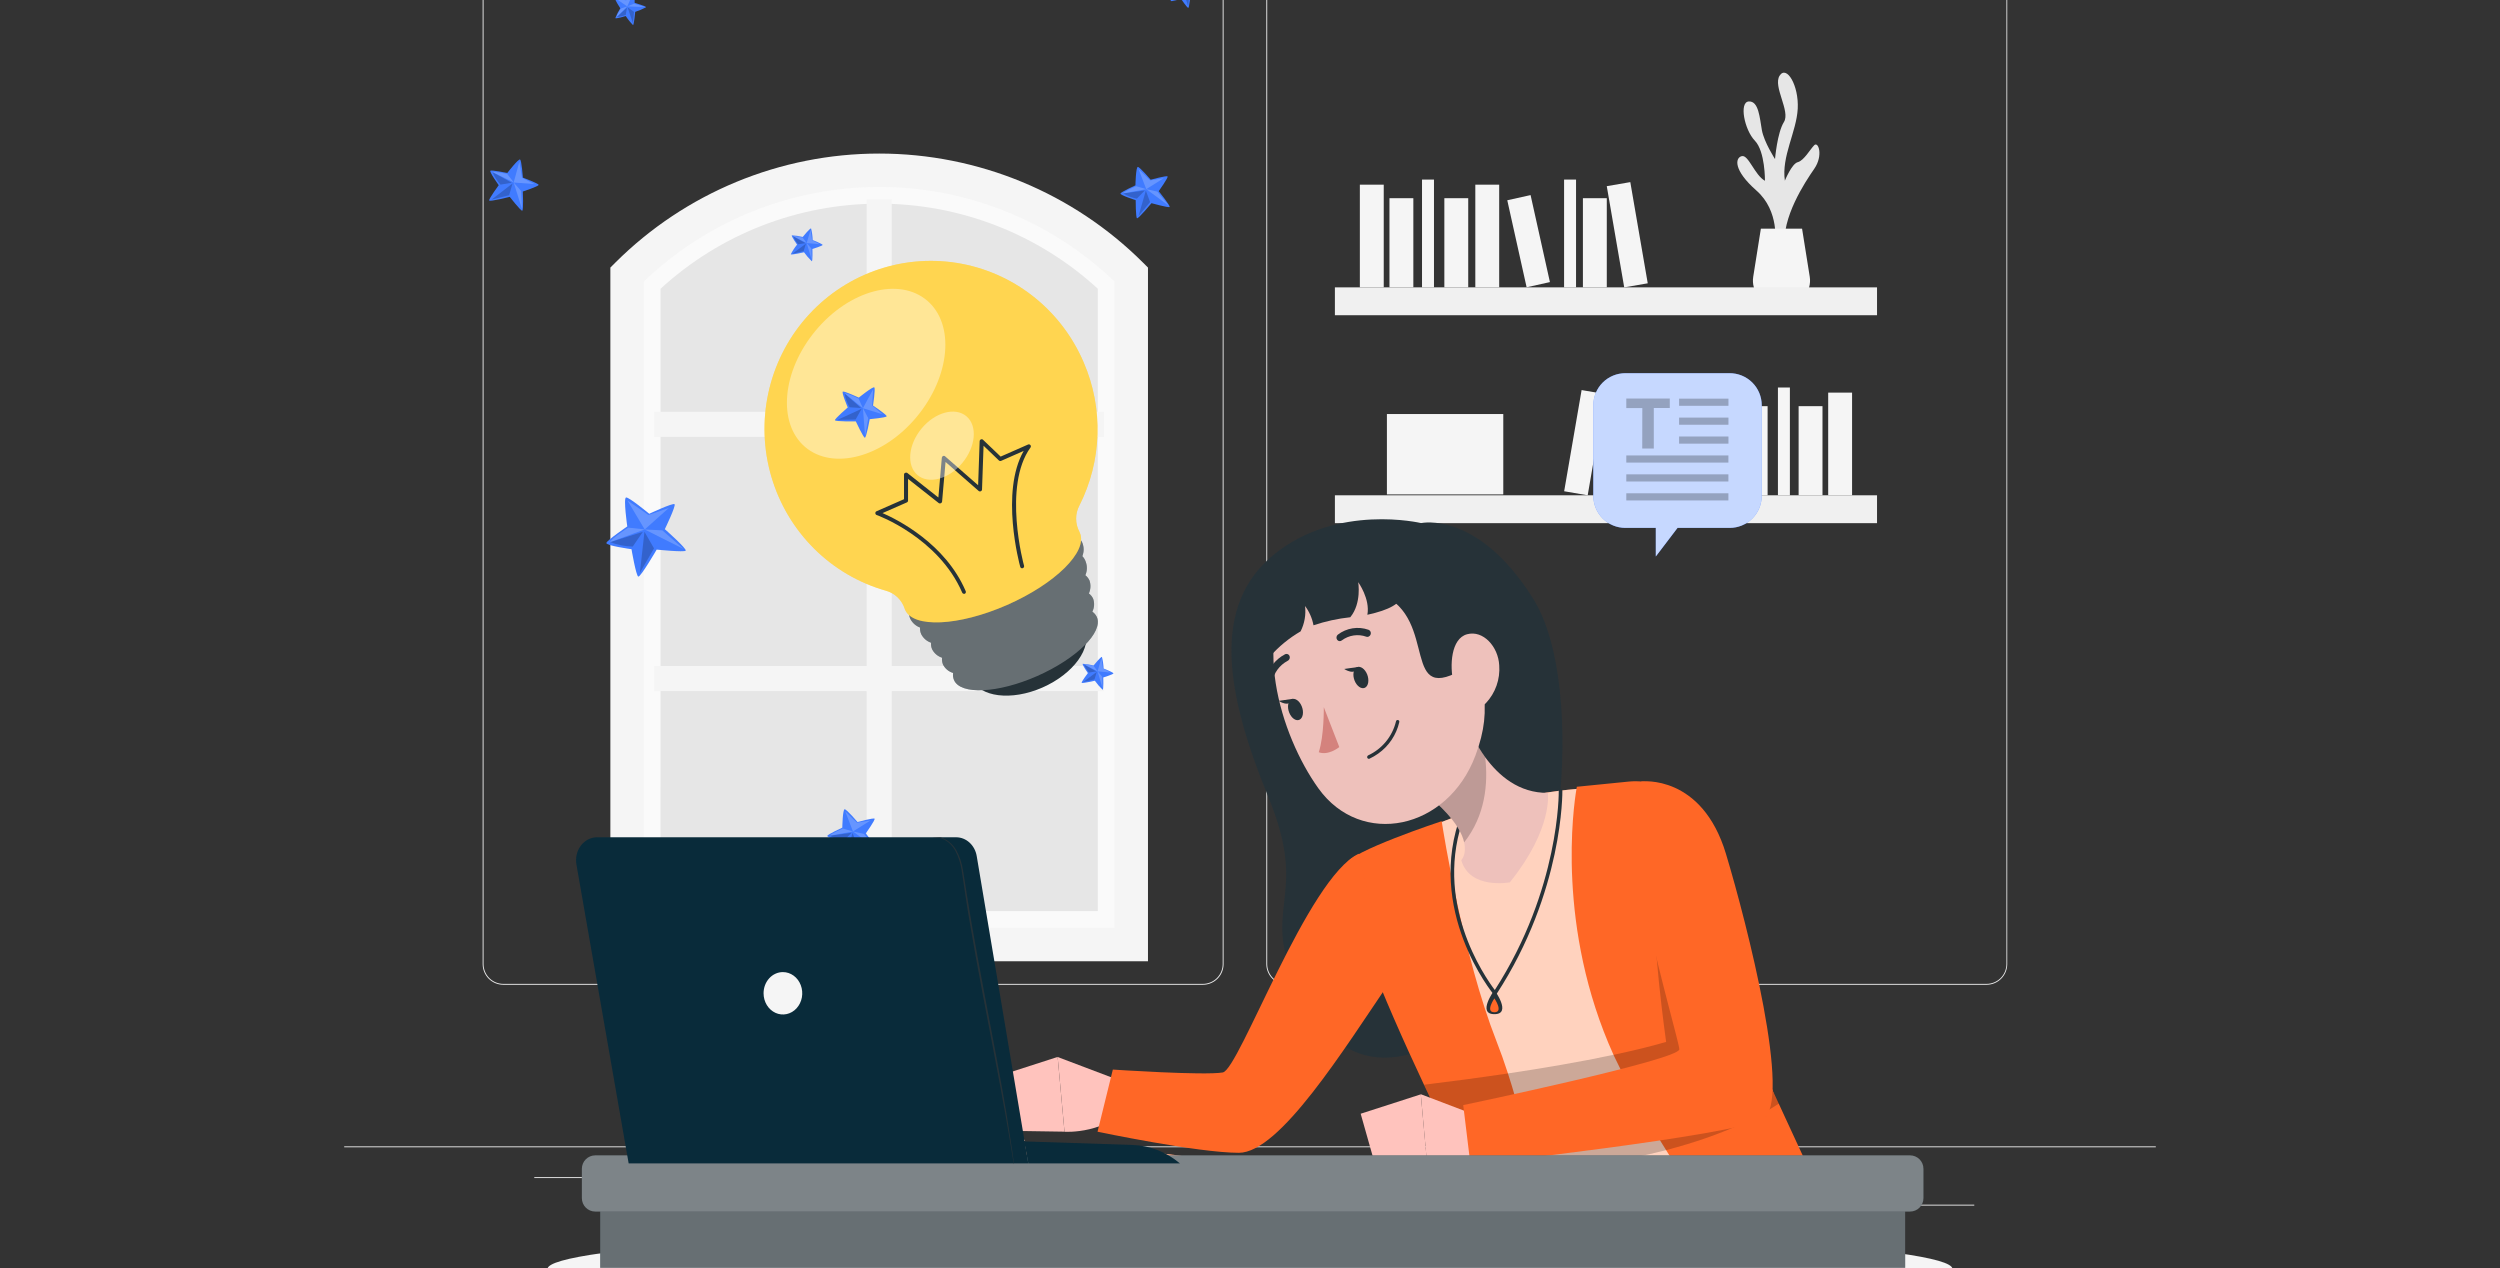
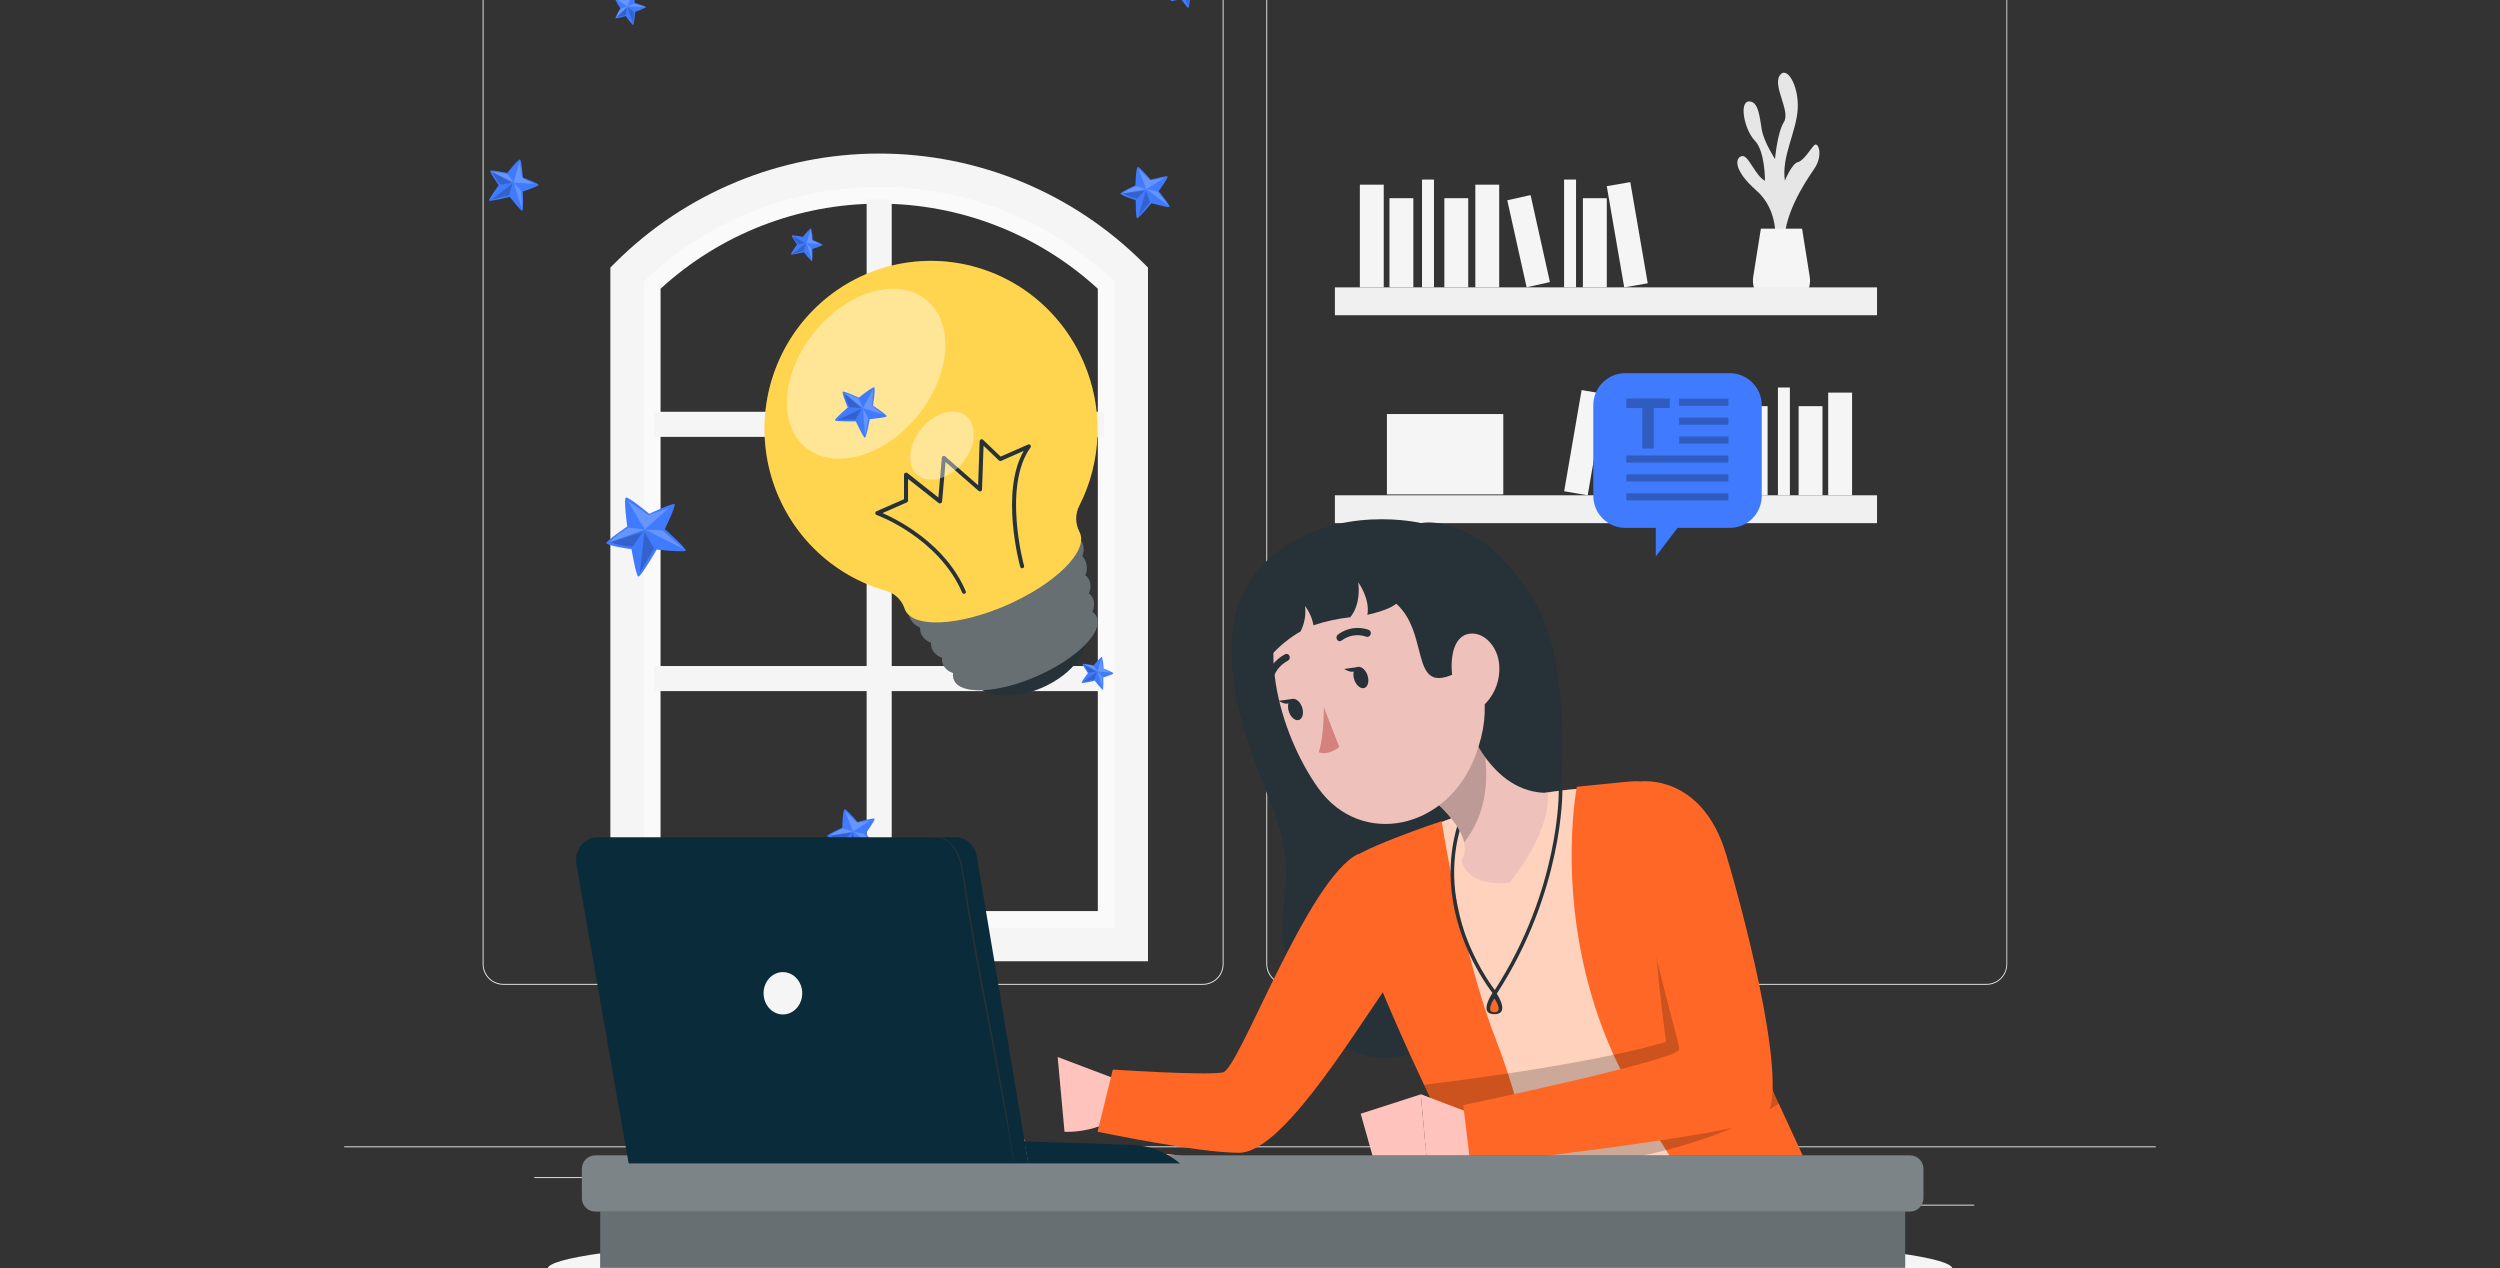
<svg xmlns="http://www.w3.org/2000/svg" width="690" height="350" viewBox="0 0 690 350" fill="none">
  <rect x="0" y="0" width="690" height="350" fill="#333333" stroke="none" />
  <g clip-path="url(#clip0_2430_5485)">
    <path d="M595 316.398H95V316.648H595V316.398Z" fill="#EBEBEB" />
    <path d="M544.901 332.492H511.781V332.742H544.901V332.492Z" fill="#EBEBEB" />
    <path d="M426.221 335.211H417.531V335.461H426.221V335.211Z" fill="#EBEBEB" />
    <path d="M510.784 323.211H491.594V323.461H510.784V323.211Z" fill="#EBEBEB" />
    <path d="M190.651 324.891H147.461V325.141H190.651V324.891Z" fill="#EBEBEB" />
    <path d="M205.893 324.891H199.562V325.141H205.893V324.891Z" fill="#EBEBEB" />
    <path d="M320.149 329.109H226.469V329.359H320.149V329.109Z" fill="#EBEBEB" />
    <path d="M332.001 271.8H138.911C137.398 271.797 135.948 271.195 134.88 270.124C133.811 269.053 133.211 267.603 133.211 266.09V-5.34C133.224 -6.844 133.83 -8.282 134.897 -9.342C135.965 -10.402 137.407 -10.997 138.911 -11H332.001C333.515 -11 334.968 -10.398 336.039 -9.328C337.109 -8.257 337.711 -6.804 337.711 -5.29V266.09C337.711 267.604 337.109 269.057 336.039 270.128C334.968 271.198 333.515 271.8 332.001 271.8ZM138.911 -10.8C137.465 -10.797 136.078 -10.221 135.057 -9.197C134.035 -8.174 133.461 -6.786 133.461 -5.34V266.09C133.461 267.536 134.035 268.924 135.057 269.947C136.078 270.971 137.465 271.547 138.911 271.55H332.001C333.448 271.547 334.835 270.971 335.859 269.948C336.882 268.924 337.458 267.537 337.461 266.09V-5.34C337.458 -6.787 336.882 -8.175 335.859 -9.198C334.835 -10.221 333.448 -10.797 332.001 -10.8H138.911Z" fill="#EBEBEB" />
    <path d="M548.31 271.8H355.21C353.696 271.797 352.246 271.195 351.175 270.125C350.105 269.054 349.503 267.604 349.5 266.09V-5.34C349.516 -6.845 350.124 -8.283 351.193 -9.342C352.262 -10.402 353.705 -10.998 355.21 -11H548.31C549.812 -10.995 551.252 -10.398 552.317 -9.338C553.382 -8.279 553.987 -6.842 554 -5.34V266.09C554 267.601 553.401 269.05 552.335 270.121C551.268 271.191 549.821 271.795 548.31 271.8ZM355.21 -10.8C353.763 -10.797 352.375 -10.221 351.352 -9.198C350.329 -8.175 349.753 -6.787 349.75 -5.34V266.09C349.753 267.537 350.329 268.924 351.352 269.948C352.375 270.971 353.763 271.547 355.21 271.55H548.31C549.757 271.547 551.145 270.971 552.168 269.948C553.191 268.924 553.767 267.537 553.77 266.09V-5.34C553.767 -6.787 553.191 -8.175 552.168 -9.198C551.145 -10.221 549.757 -10.797 548.31 -10.8H355.21Z" fill="#EBEBEB" />
-     <path d="M173.078 75.727L222.488 46.977H260.568L310.808 74.367V260.687H173.078V75.727Z" fill="#E6E6E6" />
    <path d="M312.218 260.69H173.078V75.691L174.488 74.331C192.802 56.722 217.243 46.922 242.648 47.001C268.06 46.948 292.499 56.769 310.808 74.391L312.218 75.751V260.69ZM182.308 251.46H302.998V79.691C286.532 64.588 265.001 56.21 242.658 56.21C220.315 56.21 198.784 64.588 182.318 79.691L182.308 251.46Z" fill="#FAFAFA" />
    <path d="M239.193 252.573H246.113V190.743H304.743V183.823H246.113V120.573H304.743V113.653H246.113V55.023H239.193V113.653H180.562V120.573H239.193V183.823H180.562V190.743H239.193V252.573Z" fill="#F5F5F5" />
    <path d="M316.841 265.311H168.461V73.851L169.811 72.501C189.146 53.214 215.341 42.383 242.651 42.383C269.961 42.383 296.156 53.214 315.491 72.501L316.841 73.851V265.311ZM177.691 256.081H307.611V77.701C290.132 60.952 266.859 51.601 242.651 51.601C218.443 51.601 195.17 60.952 177.691 77.701V256.081Z" fill="#F5F5F5" />
    <path d="M489.906 67.141C489.906 67.141 491.246 58.282 484.786 52.602C478.326 46.922 478.886 43.532 480.736 43.092C482.586 42.651 484.286 48.331 487.126 49.901C487.126 49.901 487.216 41.801 484.336 38.822C481.456 35.842 479.926 28.151 482.676 28.002C485.426 27.852 485.676 32.572 486.276 35.901C486.876 39.231 489.906 43.901 489.906 43.901C489.906 43.901 490.506 36.651 492.366 33.672C494.226 30.692 489.256 23.872 491.176 20.881C493.096 17.892 496.506 23.581 496.176 29.982C495.846 36.382 491.636 43.191 492.626 49.871C492.626 49.871 494.506 45.181 496.196 44.752C497.886 44.322 499.586 41.231 500.726 40.081C501.866 38.931 503.286 42.911 500.726 46.602C498.166 50.291 491.636 60.181 492.626 68.162L489.906 67.141Z" fill="#E6E6E6" />
    <path d="M486 63.109L483.89 76.389C483.735 77.354 483.792 78.341 484.056 79.283C484.32 80.224 484.785 81.096 485.419 81.84C486.053 82.583 486.841 83.18 487.729 83.59C488.617 83.999 489.583 84.21 490.56 84.209H492.82C493.797 84.209 494.762 83.996 495.649 83.586C496.535 83.177 497.323 82.579 497.957 81.836C498.591 81.093 499.056 80.221 499.321 79.281C499.585 78.341 499.643 77.354 499.49 76.389L497.37 63.109H486Z" fill="#F5F5F5" />
    <path d="M518.06 79.312H368.43V87.002H518.06V79.312Z" fill="#F0F0F0" />
    <path d="M381.91 50.969H375.32V79.309H381.91V50.969Z" fill="#F5F5F5" />
    <path d="M413.777 50.969H407.188V79.309H413.777V50.969Z" fill="#F5F5F5" />
    <path d="M449.963 50.263L443.469 51.383L448.283 79.311L454.777 78.192L449.963 50.263Z" fill="#F5F5F5" />
    <path d="M390.082 54.703H383.492V79.303H390.082V54.703Z" fill="#F5F5F5" />
    <path d="M405.231 54.703H398.641V79.303H405.231V54.703Z" fill="#F5F5F5" />
    <path d="M443.473 54.703H436.883V79.303H443.473V54.703Z" fill="#F5F5F5" />
    <path d="M422.441 53.844L416.008 55.273L421.345 79.287L427.778 77.858L422.441 53.844Z" fill="#F5F5F5" />
    <path d="M395.777 49.562H392.477V79.312H395.777V49.562Z" fill="#F5F5F5" />
    <path d="M434.987 49.562H431.688V79.312H434.987V49.562Z" fill="#F5F5F5" />
    <path d="M368.432 144.391L518.062 144.391V136.701L368.432 136.701V144.391Z" fill="#F0F0F0" />
    <path d="M504.582 136.703H511.172V108.363H504.582V136.703Z" fill="#F5F5F5" />
    <path d="M472.707 136.703H479.297V108.363H472.707V136.703Z" fill="#F5F5F5" />
    <path d="M431.709 135.584L438.203 136.703L443.017 108.775L436.523 107.656L431.709 135.584Z" fill="#F5F5F5" />
    <path d="M496.418 136.703H503.008V112.103H496.418V136.703Z" fill="#F5F5F5" />
    <path d="M481.269 136.703H487.859V112.103H481.269V136.703Z" fill="#F5F5F5" />
    <path d="M443.019 136.703H449.609V112.103H443.019V136.703Z" fill="#F5F5F5" />
    <path d="M458.731 135.25L465.164 136.68L470.501 112.666L464.068 111.236L458.731 135.25Z" fill="#F5F5F5" />
    <path d="M490.708 136.703H494.008V106.953H490.708V136.703Z" fill="#F5F5F5" />
    <path d="M451.497 136.703H454.797V106.953H451.497V136.703Z" fill="#F5F5F5" />
    <path d="M382.786 136.453H414.906V114.273H382.786V136.453Z" fill="#F5F5F5" />
    <path d="M344.999 361.562C452.082 361.562 538.889 356.494 538.889 350.242C538.889 343.99 452.082 338.922 344.999 338.922C237.917 338.922 151.109 343.99 151.109 350.242C151.109 356.494 237.917 361.562 344.999 361.562Z" fill="#F5F5F5" />
    <path d="M299.347 173.566C301.555 178.704 296.362 185.946 287.742 189.746C279.123 193.546 270.326 192.422 268.119 187.284C265.911 182.147 271.086 174.797 279.706 171.104C288.325 167.412 297.122 168.41 299.347 173.566Z" fill="#263238" />
    <path d="M298.724 153.501C299.201 152.318 299.201 150.993 298.724 149.809C296.552 144.76 284.152 145.349 271.028 151.111C257.905 156.873 249.038 165.65 251.21 170.734C251.77 171.877 252.744 172.759 253.93 173.196C253.895 173.806 253.997 174.416 254.231 174.98C254.793 176.116 255.777 176.981 256.968 177.388C256.916 177.997 257.013 178.61 257.251 179.172C257.532 179.73 257.921 180.225 258.394 180.629C258.867 181.034 259.415 181.339 260.007 181.527C259.939 182.169 260.03 182.819 260.272 183.417C260.555 183.976 260.948 184.471 261.429 184.87C261.909 185.268 262.465 185.564 263.062 185.737C262.961 186.388 263.041 187.055 263.292 187.663C265.058 191.855 275.409 191.374 286.254 186.593C297.099 181.812 304.536 174.498 302.734 170.306C302.454 169.708 302.021 169.197 301.48 168.825C301.757 168.278 301.92 167.679 301.959 167.065C301.999 166.452 301.914 165.836 301.709 165.257C301.445 164.676 301.038 164.172 300.526 163.795C301.039 162.673 301.102 161.394 300.703 160.227C300.446 159.651 300.051 159.148 299.554 158.764C300.069 157.608 300.113 156.295 299.678 155.107C299.493 154.502 299.166 153.951 298.724 153.501Z" fill="#263238" />
    <path opacity="0.3" d="M298.724 153.501C299.201 152.318 299.201 150.993 298.724 149.809C296.552 144.76 284.152 145.349 271.028 151.111C257.905 156.873 249.038 165.65 251.21 170.734C251.77 171.877 252.744 172.759 253.93 173.196C253.895 173.806 253.997 174.416 254.231 174.98C254.793 176.116 255.777 176.981 256.968 177.388C256.916 177.997 257.013 178.61 257.251 179.172C257.532 179.73 257.921 180.225 258.394 180.629C258.867 181.034 259.415 181.339 260.007 181.527C259.939 182.169 260.03 182.819 260.272 183.417C260.555 183.976 260.948 184.471 261.429 184.87C261.909 185.268 262.465 185.564 263.062 185.737C262.961 186.388 263.041 187.055 263.292 187.663C265.058 191.855 275.409 191.374 286.254 186.593C297.099 181.812 304.536 174.498 302.734 170.306C302.454 169.708 302.021 169.197 301.48 168.825C301.757 168.278 301.92 167.679 301.959 167.065C301.999 166.452 301.914 165.836 301.709 165.257C301.445 164.676 301.038 164.172 300.526 163.795C301.039 162.673 301.102 161.394 300.703 160.227C300.446 159.651 300.051 159.148 299.554 158.764C300.069 157.608 300.113 156.295 299.678 155.107C299.493 154.502 299.166 153.951 298.724 153.501Z" fill="white" />
    <path d="M299.093 100.012C296.022 92.82 291.197 86.53 285.068 81.73C278.94 76.93 271.708 73.776 264.046 72.561C256.384 71.346 248.543 72.111 241.253 74.784C233.963 77.457 227.462 81.951 222.356 87.847C217.25 93.743 213.706 100.848 212.054 108.501C210.402 116.154 210.696 124.105 212.908 131.612C215.12 139.119 219.179 145.938 224.706 151.434C230.233 156.929 237.047 160.921 244.514 163.037C245.707 163.364 246.801 163.983 247.7 164.839C248.6 165.694 249.277 166.76 249.672 167.943C249.702 168.06 249.744 168.173 249.795 168.282C252.003 173.42 264.597 172.831 277.933 166.98C291.269 161.128 300.277 152.227 298.051 147.089C298.012 146.979 297.964 146.872 297.91 146.768C297.322 145.653 297.015 144.41 297.015 143.147C297.015 141.884 297.322 140.64 297.91 139.525C300.994 133.439 302.7 126.737 302.905 119.903C303.11 113.069 301.808 106.275 299.093 100.012Z" fill="#FFC305" />
    <path opacity="0.3" d="M299.093 100.012C296.022 92.82 291.197 86.53 285.068 81.73C278.94 76.93 271.708 73.776 264.046 72.561C256.384 71.346 248.543 72.111 241.253 74.784C233.963 77.457 227.462 81.951 222.356 87.847C217.25 93.743 213.706 100.848 212.054 108.501C210.402 116.154 210.696 124.105 212.908 131.612C215.12 139.119 219.179 145.938 224.706 151.434C230.233 156.929 237.047 160.921 244.514 163.037C245.707 163.364 246.801 163.983 247.7 164.839C248.6 165.694 249.277 166.76 249.672 167.943C249.702 168.06 249.744 168.173 249.795 168.282C252.003 173.42 264.597 172.831 277.933 166.98C291.269 161.128 300.277 152.227 298.051 147.089C298.012 146.979 297.964 146.872 297.91 146.768C297.322 145.653 297.015 144.41 297.015 143.147C297.015 141.884 297.322 140.64 297.91 139.525C300.994 133.439 302.7 126.737 302.905 119.903C303.11 113.069 301.808 106.275 299.093 100.012Z" fill="white" />
    <path d="M266.076 163.893C265.967 163.894 265.859 163.863 265.768 163.802C265.677 163.742 265.606 163.655 265.563 163.554C259.046 148.426 242.124 142.147 241.948 142.147C241.844 142.107 241.754 142.036 241.691 141.944C241.628 141.851 241.594 141.742 241.594 141.629C241.589 141.521 241.617 141.413 241.673 141.321C241.73 141.228 241.814 141.155 241.912 141.112L249.508 137.776V131.015C249.499 130.911 249.524 130.806 249.578 130.717C249.632 130.627 249.712 130.557 249.808 130.516C249.896 130.464 249.997 130.437 250.099 130.437C250.202 130.437 250.302 130.464 250.391 130.516L258.993 137.312L259.946 126.324C259.955 126.223 259.991 126.126 260.05 126.044C260.109 125.962 260.189 125.899 260.282 125.86C260.374 125.816 260.478 125.801 260.578 125.817C260.679 125.833 260.773 125.879 260.847 125.949L269.962 133.923L270.385 121.757C270.39 121.65 270.426 121.547 270.489 121.461C270.552 121.375 270.639 121.311 270.739 121.275C270.835 121.23 270.943 121.216 271.047 121.235C271.151 121.254 271.247 121.306 271.322 121.382L276.179 126.02L283.757 122.684C283.87 122.636 283.995 122.627 284.114 122.659C284.232 122.692 284.337 122.763 284.41 122.863C284.483 122.957 284.523 123.073 284.523 123.193C284.523 123.312 284.483 123.429 284.41 123.523C276.709 134.137 282.538 155.936 282.644 156.15C282.677 156.292 282.655 156.441 282.583 156.567C282.51 156.693 282.393 156.787 282.255 156.828C282.186 156.85 282.112 156.856 282.04 156.848C281.968 156.84 281.898 156.816 281.835 156.78C281.772 156.743 281.717 156.693 281.674 156.634C281.631 156.575 281.6 156.507 281.584 156.436C281.337 155.562 276.055 135.85 282.538 124.45L276.303 127.198C276.203 127.238 276.093 127.249 275.987 127.23C275.881 127.211 275.783 127.163 275.702 127.091L271.463 123.023L271.039 135.118C271.03 135.221 270.993 135.32 270.933 135.403C270.872 135.487 270.791 135.552 270.696 135.593C270.602 135.633 270.499 135.647 270.397 135.632C270.296 135.618 270.2 135.576 270.121 135.511L260.971 127.501L260.017 138.436C260.009 138.533 259.975 138.625 259.919 138.704C259.863 138.782 259.787 138.844 259.699 138.882C259.614 138.934 259.516 138.962 259.417 138.962C259.317 138.962 259.219 138.934 259.134 138.882L250.62 132.175V138.151C250.624 138.262 250.594 138.371 250.534 138.463C250.474 138.556 250.387 138.628 250.285 138.668L243.573 141.612C247.688 143.396 260.936 150.032 266.535 163.161C266.564 163.228 266.58 163.3 266.582 163.373C266.583 163.446 266.571 163.518 266.544 163.586C266.518 163.654 266.479 163.716 266.429 163.769C266.379 163.821 266.319 163.863 266.252 163.893C266.194 163.904 266.134 163.904 266.076 163.893Z" fill="#263238" />
    <path opacity="0.4" d="M255.901 82.968C263.602 89.533 262.295 103.894 252.987 115.079C243.678 126.264 229.883 129.903 222.2 123.356C214.516 116.809 215.805 102.431 225.114 91.246C234.423 80.061 248.182 76.404 255.901 82.968Z" fill="white" />
    <path opacity="0.4" d="M266.754 114.91C269.845 117.532 269.315 123.312 265.588 127.79C261.862 132.267 256.315 133.748 253.224 131.108C250.133 128.467 250.663 122.705 254.39 118.228C258.117 113.75 263.663 112.27 266.754 114.91Z" fill="white" />
    <path d="M477.32 103H448.59C447.428 103 446.278 103.229 445.205 103.674C444.132 104.119 443.157 104.771 442.336 105.593C441.515 106.415 440.864 107.391 440.42 108.464C439.976 109.538 439.749 110.689 439.75 111.85V136.85C439.75 139.196 440.681 141.445 442.339 143.105C443.996 144.764 446.245 145.698 448.59 145.7H457V153.59L463 145.7H477.39C479.737 145.7 481.988 144.768 483.648 143.108C485.308 141.448 486.24 139.197 486.24 136.85V111.85C486.24 110.682 486.009 109.526 485.56 108.447C485.111 107.369 484.452 106.39 483.623 105.568C482.794 104.745 481.81 104.094 480.728 103.654C479.646 103.213 478.488 102.991 477.32 103Z" fill="#407BFF" />
-     <path opacity="0.7" d="M477.32 103H448.59C447.428 103 446.278 103.229 445.205 103.674C444.132 104.119 443.157 104.771 442.336 105.593C441.515 106.415 440.864 107.391 440.42 108.464C439.976 109.538 439.749 110.689 439.75 111.85V136.85C439.75 139.196 440.681 141.445 442.339 143.105C443.996 144.764 446.245 145.698 448.59 145.7H457V153.59L463 145.7H477.39C479.737 145.7 481.988 144.768 483.648 143.108C485.308 141.448 486.24 139.197 486.24 136.85V111.85C486.24 110.682 486.009 109.526 485.56 108.447C485.111 107.369 484.452 106.39 483.623 105.568C482.794 104.745 481.81 104.094 480.728 103.654C479.646 103.213 478.488 102.991 477.32 103Z" fill="white" />
    <g opacity="0.5">
      <path opacity="0.5" d="M453.279 112.63H448.859V110H460.859V112.6H456.449V123.79H453.259L453.279 112.63Z" fill="black" />
      <path opacity="0.5" d="M477.05 110.031H463.43V112.001H477.05V110.031Z" fill="black" />
      <path opacity="0.5" d="M477.039 136.148H448.859V138.118H477.039V136.148Z" fill="black" />
      <path opacity="0.5" d="M477.039 130.922H448.859V132.892H477.039V130.922Z" fill="black" />
      <path opacity="0.5" d="M477.039 125.703H448.859V127.673H477.039V125.703Z" fill="black" />
      <path opacity="0.5" d="M477.05 120.477H463.43V122.447H477.05V120.477Z" fill="black" />
      <path opacity="0.5" d="M477.05 115.258H463.43V117.228H477.05V115.258Z" fill="black" />
    </g>
    <path d="M241.312 319.246C241.312 319.246 254.872 316.406 282.512 316.406C310.152 316.406 327.512 319.246 327.512 319.246H241.312Z" fill="#FF6726" />
    <path opacity="0.5" d="M241.312 319.246C241.312 319.246 254.872 316.406 282.512 316.406C310.152 316.406 327.512 319.246 327.512 319.246H241.312Z" fill="white" />
    <path d="M392.227 144.373C392.227 144.373 407.977 140.873 423.227 165.373C438.477 189.873 430.657 259.043 410.717 277.593C390.777 296.143 370.847 298.373 358.867 274.173C346.887 249.973 361.977 248.973 350.097 220.063C338.217 191.153 334.247 167.063 351.717 152.963C369.187 138.863 392.227 144.373 392.227 144.373Z" fill="#263238" />
    <path d="M371.531 238.584C371.531 238.584 385.531 296.714 422.531 344.184C422.531 344.184 488.991 339.584 503.481 336.034C490.821 307.634 483.031 288.714 472.951 236.254C470.521 223.584 458.341 215.674 446.251 217.194C442.811 217.624 431.251 216.614 411.331 222.194C396.841 226.204 371.531 238.584 371.531 238.584Z" fill="#FF6726" />
    <path opacity="0.7" d="M371.531 238.584C371.531 238.584 385.531 296.714 422.531 344.184C422.531 344.184 488.991 339.584 503.481 336.034C490.821 307.634 483.031 288.714 472.951 236.254C470.521 223.584 458.341 215.674 446.251 217.194C442.811 217.624 431.251 216.614 411.331 222.194C396.841 226.204 371.531 238.584 371.531 238.584Z" fill="white" />
    <path d="M509.138 344.007L478.638 346.007C478.638 346.007 477.028 343.707 474.458 339.947C470.848 334.627 465.348 326.357 459.878 317.487C454.582 309.106 449.778 300.424 445.488 291.487L445.338 291.157C429.498 256.097 434.268 222.717 435.098 217.777C435.168 217.357 435.208 217.147 435.208 217.147L449.518 215.717C460.088 214.657 470.998 222.917 473.518 233.897L486.128 288.167L488.938 300.267L490.938 304.607L509.138 344.007Z" fill="#FF6726" />
    <path d="M424.362 344.053C424.276 345.539 424.096 347.019 423.822 348.483L410.722 346.173C411.212 341.073 411.722 337.173 411.722 337.173C411.722 337.173 409.042 332.073 405.072 324.173C401.702 317.463 397.392 308.723 393.002 299.353C381.802 275.503 370.002 247.573 371.552 238.553C372.122 235.163 397.932 226.633 397.932 226.633V226.823C398.372 229.653 403.792 263.823 413.002 287.303C414.112 290.123 415.172 293.123 416.182 296.233C419.067 305.094 421.296 314.155 422.852 323.343C424.105 330.171 424.611 337.115 424.362 344.053Z" fill="#FF6726" />
    <path d="M308.474 298.004L291.914 291.734L293.804 312.364C293.804 312.364 305.804 313.224 312.804 304.164L308.474 298.004Z" fill="#FFC3BD" />
-     <path d="M275.32 297.071L279.58 312.121L293.8 312.341L291.91 291.711L275.32 297.071Z" fill="#FFC3BD" />
    <path d="M375.002 235.633C360.942 242.193 342.002 295.203 337.502 295.993C332.442 296.893 307.142 295.203 307.142 295.203L302.922 312.353C302.922 312.353 330.652 318.173 341.922 318.173C353.192 318.173 370.862 289.703 383.772 270.713L375.002 235.633Z" fill="#FF6726" />
    <path d="M278.194 311.883L276.984 319.243L282.914 314.713L278.194 311.883Z" fill="#FF6726" />
    <path opacity="0.7" d="M282.924 314.715L279.024 317.695L276.984 319.245L277.404 316.715L278.194 311.875L282.924 314.715Z" fill="white" />
    <path d="M279.024 317.691L276.984 319.241L277.404 316.711L279.024 317.691Z" fill="#263238" />
    <path opacity="0.2" d="M491.001 304.571L490.621 304.821C485.801 307.961 476.101 313.181 459.911 317.421C447.779 320.5 435.397 322.491 422.911 323.371C418.391 323.721 413.611 323.981 408.571 324.121C407.431 324.121 406.271 324.181 405.101 324.201C401.731 317.491 397.421 308.751 393.031 299.381L394.611 299.181C399.771 298.561 407.521 297.561 416.241 296.261C425.521 294.871 435.901 293.131 445.381 291.121C450.581 290.021 455.511 288.831 459.851 287.571C459.851 287.571 455.631 257.751 456.951 248.521C457.811 242.521 473.371 266.921 484.151 284.741C484.861 285.891 485.531 287.031 486.151 288.111L488.961 300.211L491.001 304.571Z" fill="black" />
    <path d="M408.693 308.31L392.133 302L394.003 322.67C394.003 322.67 406.003 323.53 413.003 314.47L408.693 308.31Z" fill="#FFC3BD" />
    <path d="M375.547 307.389L379.807 322.449L394.027 322.669L392.137 302.039L375.547 307.389Z" fill="#FFC3BD" />
    <path d="M453.072 215.677C444.072 223.517 463.492 286.677 463.492 289.607C463.492 292.537 403.852 305.007 403.852 305.007L405.852 321.457C405.852 321.457 478.272 313.457 486.532 308.907C494.792 304.357 482.212 255.067 476.372 235.687C469.732 213.607 453.072 215.677 453.072 215.677Z" fill="#FF6726" />
    <path d="M412.595 274.606C412.522 274.605 412.451 274.588 412.385 274.557C412.32 274.526 412.262 274.481 412.215 274.426C412.025 274.196 393.155 251.076 403.395 224.426C403.442 224.303 403.535 224.204 403.655 224.15C403.775 224.095 403.911 224.091 404.035 224.136C404.097 224.159 404.153 224.195 404.202 224.24C404.25 224.286 404.289 224.34 404.316 224.4C404.343 224.461 404.357 224.526 404.359 224.592C404.36 224.659 404.349 224.724 404.325 224.786C395.155 248.656 409.835 269.646 412.565 273.246C430.565 245.306 430.225 218.486 430.215 218.246C430.213 218.18 430.225 218.115 430.249 218.054C430.273 217.993 430.308 217.937 430.354 217.89C430.399 217.842 430.454 217.804 430.514 217.778C430.574 217.752 430.639 217.737 430.705 217.736C430.771 217.73 430.839 217.739 430.902 217.761C430.965 217.784 431.023 217.819 431.071 217.865C431.119 217.912 431.157 217.968 431.182 218.03C431.207 218.092 431.218 218.159 431.215 218.226C431.215 218.496 431.545 245.996 413.015 274.406C412.972 274.472 412.915 274.528 412.847 274.568C412.779 274.608 412.703 274.631 412.625 274.636L412.595 274.606Z" fill="#263238" />
    <path d="M398.003 223.079C402.003 227.079 403.593 230.219 404.103 232.499C404.873 235.839 403.313 237.409 403.313 237.409C405.633 245.599 416.713 243.529 416.713 243.529C428.713 228.629 427.203 218.829 427.203 218.829C419.203 218.919 413.603 214.049 409.903 208.979C407.464 205.575 405.544 201.827 404.203 197.859L390.703 216.749C393.286 218.681 395.725 220.796 398.003 223.079Z" fill="#EEC1BB" />
    <path opacity="0.2" d="M390.703 216.749C393.289 218.68 395.732 220.796 398.013 223.079C402.013 227.079 403.603 230.219 404.113 232.499C409.963 225.049 410.763 216.259 409.913 208.979C407.474 205.575 405.554 201.827 404.213 197.859L390.703 216.749Z" fill="black" />
    <path d="M402.831 168.075C409.251 186.975 412.352 194.825 407.222 208.525C399.492 229.125 375.651 233.965 363.901 217.615C353.331 202.905 344.611 174.455 359.051 158.875C373.271 143.535 396.411 149.165 402.831 168.075Z" fill="#EEC1BB" />
    <path d="M381.171 164.001C397.461 170.861 385.971 195.781 404.891 184.051C423.811 172.321 400.531 149.391 385.521 149.651C370.511 149.911 381.171 164.001 381.171 164.001Z" fill="#263238" />
    <path d="M385.584 149.889C389.724 162.889 389.585 166.999 377.395 169.679C378.205 165.289 374.864 160.679 374.864 160.679C374.864 160.679 375.865 166.479 372.675 170.359C369.221 170.731 365.818 171.475 362.524 172.579C362.166 170.651 361.369 168.83 360.195 167.259C360.48 169.663 360.052 172.097 358.965 174.259C355.8 176.097 352.954 178.434 350.535 181.179C343.665 168.789 357.004 143.819 385.584 149.889Z" fill="#263238" />
    <path d="M377.356 186.176C377.956 187.746 377.666 189.376 376.706 189.826C375.746 190.276 374.466 189.386 373.856 187.826C373.246 186.266 373.546 184.626 374.506 184.166C375.466 183.706 376.746 184.616 377.356 186.176Z" fill="#263238" />
    <path d="M359.302 195.001C359.912 196.561 359.622 198.201 358.652 198.651C357.682 199.101 356.422 198.211 355.812 196.651C355.202 195.091 355.492 193.451 356.452 193.001C357.412 192.551 358.692 193.421 359.302 195.001Z" fill="#263238" />
    <path d="M356.914 192.859L352.914 193.439C352.914 193.439 355.914 195.519 356.914 192.859Z" fill="#263238" />
    <path d="M365.367 195.172C365.367 195.172 365.477 203.082 363.977 207.622C366.677 208.622 369.647 206.192 369.647 206.192L365.367 195.172Z" fill="#D4827D" />
-     <path d="M380.37 208.004C379.62 208.537 378.823 209.002 377.99 209.394C377.933 209.42 377.872 209.434 377.809 209.436C377.747 209.437 377.684 209.426 377.626 209.403C377.568 209.379 377.516 209.344 377.472 209.3C377.428 209.255 377.393 209.202 377.37 209.144C377.324 209.02 377.325 208.883 377.373 208.759C377.42 208.636 377.512 208.534 377.63 208.474C379.522 207.593 381.192 206.298 382.516 204.685C383.84 203.071 384.785 201.181 385.28 199.154C385.284 199.088 385.302 199.023 385.332 198.964C385.363 198.906 385.405 198.854 385.457 198.813C385.509 198.772 385.569 198.742 385.633 198.725C385.698 198.709 385.765 198.707 385.83 198.718C385.895 198.729 385.957 198.754 386.012 198.791C386.067 198.828 386.114 198.877 386.149 198.933C386.184 198.989 386.206 199.052 386.215 199.118C386.224 199.184 386.219 199.25 386.2 199.314C385.394 202.83 383.318 205.924 380.37 208.004Z" fill="#263238" />
    <path d="M413.784 183.621C413.93 185.525 413.678 187.439 413.042 189.24C412.407 191.041 411.403 192.69 410.094 194.081C406.714 197.381 402.414 193.791 401.174 188.491C400.054 183.721 400.474 176.251 404.914 175.051C409.354 173.851 413.524 178.481 413.784 183.621Z" fill="#EEC1BB" />
    <path d="M377.84 175.65C377.731 175.717 377.607 175.759 377.479 175.773C377.351 175.787 377.222 175.772 377.1 175.73C375.983 175.329 374.784 175.21 373.61 175.385C372.436 175.559 371.323 176.021 370.37 176.73C370.278 176.814 370.17 176.877 370.051 176.916C369.933 176.955 369.808 176.968 369.684 176.955C369.56 176.941 369.44 176.902 369.333 176.839C369.225 176.776 369.133 176.691 369.06 176.59C368.906 176.377 368.836 176.115 368.866 175.854C368.896 175.593 369.022 175.352 369.22 175.18C370.411 174.261 371.812 173.655 373.297 173.418C374.782 173.18 376.303 173.318 377.72 173.82C377.961 173.914 378.156 174.098 378.264 174.333C378.372 174.568 378.385 174.836 378.3 175.08C378.225 175.321 378.06 175.525 377.84 175.65Z" fill="#263238" />
    <path d="M350.693 188.879C350.595 188.951 350.483 189.001 350.364 189.025C350.245 189.049 350.122 189.047 350.003 189.019C349.76 188.949 349.553 188.789 349.423 188.572C349.293 188.355 349.25 188.096 349.303 187.849C349.587 186.298 350.223 184.833 351.163 183.567C352.102 182.301 353.321 181.269 354.723 180.549C354.838 180.5 354.962 180.475 355.087 180.477C355.212 180.478 355.336 180.505 355.45 180.557C355.564 180.609 355.665 180.684 355.749 180.777C355.832 180.87 355.895 180.98 355.933 181.099C356.016 181.349 356.004 181.621 355.899 181.863C355.794 182.105 355.603 182.299 355.363 182.409C354.261 182.992 353.306 183.82 352.573 184.828C351.84 185.837 351.348 187 351.133 188.229C351.108 188.361 351.055 188.487 350.98 188.599C350.904 188.711 350.807 188.806 350.693 188.879Z" fill="#263238" />
    <path d="M375 184.055L371 184.635C371 184.635 374 186.715 375 184.055Z" fill="#263238" />
    <path d="M412.456 273.25C412.456 273.25 417.366 279.91 412.456 279.91C407.546 279.91 412.456 273.25 412.456 273.25Z" fill="#263238" />
    <path d="M412.45 275.555C412.45 275.555 415.08 279.385 412.45 279.385C409.82 279.385 412.45 275.555 412.45 275.555Z" fill="#FF6726" />
    <path d="M525.826 326.633H165.656V349.913H525.826V326.633Z" fill="#263238" />
    <path opacity="0.3" d="M525.826 326.633H165.656V349.913H525.826V326.633Z" fill="white" />
    <path d="M527.164 318.875H164.304C162.255 318.875 160.594 320.536 160.594 322.585V330.685C160.594 332.734 162.255 334.395 164.304 334.395H527.164C529.213 334.395 530.874 332.734 530.874 330.685V322.585C530.874 320.536 529.213 318.875 527.164 318.875Z" fill="#263238" />
    <path opacity="0.4" d="M527.164 318.875H164.304C162.255 318.875 160.594 320.536 160.594 322.585V330.685C160.594 332.734 162.255 334.395 164.304 334.395H527.164C529.213 334.395 530.874 332.734 530.874 330.685V322.585C530.874 320.536 529.213 318.875 527.164 318.875Z" fill="white" />
    <path d="M213.547 311.883H257.937C257.937 311.883 264.937 317.243 283.797 319.243H233.407C233.407 319.243 218.097 317.943 213.547 311.883Z" fill="#FF6726" />
    <path opacity="0.7" d="M213.547 311.883H257.937C257.937 311.883 264.937 317.243 283.797 319.243H233.407C233.407 319.243 218.097 317.943 213.547 311.883Z" fill="white" />
    <path d="M179.195 141.8C179.195 141.8 173.585 137.16 172.795 137.3C172.005 137.44 173.125 145.3 173.125 145.3C173.125 145.3 167.545 149.1 167.355 149.85C167.165 150.6 174.295 151.58 174.295 151.58C174.295 151.58 175.545 158.92 176.165 159.14C176.785 159.36 181.245 151.69 181.245 151.69C181.245 151.69 188.805 152.47 189.245 151.99C189.685 151.51 183.495 146.05 183.495 146.05C183.495 146.05 186.625 139.59 186.175 139.16C185.725 138.73 179.195 141.8 179.195 141.8Z" fill="#407BFF" />
    <path opacity="0.2" d="M184.59 140.201L177.94 146.131L173.18 138.141L178.99 142.141L184.59 140.201Z" fill="white" />
    <path opacity="0.2" d="M168.422 149.625L177.942 146.125L173.392 145.625C173.392 145.625 168.452 148.815 168.422 149.625Z" fill="white" />
    <path opacity="0.2" d="M177.938 146.133L188.668 151.513L182.808 146.383L177.938 146.133Z" fill="white" />
    <path opacity="0.2" d="M177.869 146.758L176.609 158.108L180.509 151.348L177.869 146.758Z" fill="black" />
    <path opacity="0.2" d="M174.64 150.851L177.43 146.781L168.43 149.621C170.41 150.396 172.513 150.813 174.64 150.851Z" fill="black" />
    <path d="M236.685 226.882C236.685 226.882 233.685 223.352 233.125 223.352C232.565 223.352 232.475 228.432 232.475 228.432C232.475 228.432 228.535 230.232 228.335 230.682C228.135 231.132 232.585 232.502 232.585 232.502C232.585 232.502 232.585 237.272 232.955 237.502C233.325 237.732 236.955 233.342 236.955 233.342C236.955 233.342 241.645 234.652 241.955 234.392C242.265 234.132 238.955 230.022 238.955 230.022C238.955 230.022 241.625 226.282 241.385 225.962C241.145 225.642 236.685 226.882 236.685 226.882Z" fill="#407BFF" />
    <path opacity="0.2" d="M240.261 226.452L235.421 229.482L233.281 223.922L236.521 227.072L240.261 226.452Z" fill="white" />
    <path opacity="0.2" d="M229.039 230.662L235.419 229.482L232.609 228.672C232.609 228.672 229.149 230.152 229.039 230.662Z" fill="white" />
    <path opacity="0.2" d="M235.422 229.484L241.622 234.044L238.482 230.164L235.422 229.484Z" fill="white" />
    <path opacity="0.2" d="M235.307 229.875L233.297 236.905L236.487 233.055L235.307 229.875Z" fill="black" />
    <path opacity="0.2" d="M232.839 232.108L235.039 229.828L229.039 230.658C230.211 231.361 231.497 231.852 232.839 232.108Z" fill="black" />
    <path d="M304.588 184.504C304.552 183.431 304.402 182.365 304.138 181.324C303.878 181.124 301.838 183.664 301.838 183.664C300.855 183.416 299.85 183.262 298.838 183.204C298.558 183.354 300.258 185.774 300.258 185.774C300.258 185.774 298.418 188.204 298.528 188.454C298.638 188.704 302.178 187.884 302.178 187.884C302.816 188.779 303.536 189.612 304.328 190.374C304.608 190.374 304.498 186.984 304.498 186.984C304.498 186.984 307.318 186.114 307.318 185.854C307.318 185.594 304.588 184.504 304.588 184.504Z" fill="#407BFF" />
    <path opacity="0.2" d="M306.56 185.625L302.93 185.285L303.99 181.625L304.42 184.485L306.56 185.625Z" fill="white" />
    <path opacity="0.2" d="M299.211 183.409L302.931 185.279L301.811 183.779C301.811 183.779 299.461 183.189 299.211 183.409Z" fill="white" />
    <path opacity="0.2" d="M302.93 185.281L304.32 190.011L304.22 186.811L302.93 185.281Z" fill="white" />
    <path opacity="0.2" d="M302.719 185.438L298.969 188.237L302.079 187.517L302.719 185.438Z" fill="black" />
    <path opacity="0.2" d="M300.591 185.624L302.591 185.314L299.211 183.414C299.535 184.228 300.002 184.976 300.591 185.624Z" fill="black" />
    <path d="M224.3 66.248C224.268 65.172 224.121 64.103 223.86 63.058C223.6 62.858 221.56 65.398 221.56 65.398C220.577 65.153 219.572 65.003 218.56 64.948C218.29 65.098 219.99 67.518 219.99 67.518C219.318 68.345 218.735 69.24 218.25 70.188C218.36 70.438 221.91 69.628 221.91 69.628C222.548 70.52 223.268 71.35 224.06 72.108C224.33 72.108 224.23 68.718 224.23 68.718C224.23 68.718 227.04 67.848 227.05 67.598C227.06 67.348 224.3 66.248 224.3 66.248Z" fill="#407BFF" />
    <path opacity="0.2" d="M226.288 67.412L222.648 67.082L223.718 63.422L224.138 66.282L226.288 67.412Z" fill="white" />
-     <path opacity="0.2" d="M218.938 65.213L222.647 67.083L221.527 65.583C221.527 65.583 219.188 64.993 218.938 65.213Z" fill="white" />
    <path opacity="0.2" d="M222.648 67.078L224.048 71.808L223.938 68.608L222.648 67.078Z" fill="white" />
    <path opacity="0.2" d="M222.438 67.242L218.688 70.042L221.807 69.312L222.438 67.242Z" fill="black" />
    <path opacity="0.2" d="M220.31 67.421L222.31 67.111L218.93 65.211C219.255 66.023 219.723 66.772 220.31 67.421Z" fill="black" />
    <path d="M172.862 -0.059C171.833 -0.364 170.773 -0.555 169.702 -0.629C169.422 -0.449 171.202 2.291 171.202 2.291C170.659 3.142 170.2 4.042 169.832 4.981C169.892 5.291 172.712 4.431 172.712 4.431C173.29 5.329 173.96 6.163 174.712 6.921C174.982 6.921 175.322 3.271 175.322 3.271C176.36 2.944 177.364 2.518 178.322 2.001C178.412 1.741 175.162 0.781 175.162 0.781C175.162 0.781 175.212 -2.219 174.972 -2.219C174.732 -2.219 172.862 -0.059 172.862 -0.059Z" fill="#407BFF" />
    <path opacity="0.2" d="M174.587 -1.578L173.127 1.772L169.977 -0.388L172.827 0.102L174.587 -1.578Z" fill="white" />
    <path opacity="0.2" d="M170.189 4.713L173.129 1.773L171.349 2.363C171.349 2.363 170.059 4.403 170.189 4.713Z" fill="white" />
    <path opacity="0.2" d="M173.125 1.773L178.055 1.933L174.985 1.023L173.125 1.773Z" fill="white" />
    <path opacity="0.2" d="M173.211 2.023L174.701 6.463L174.991 3.273L173.211 2.023Z" fill="black" />
    <path opacity="0.2" d="M172.717 4.102L173.048 2.102L170.188 4.712C171.06 4.66 171.917 4.453 172.717 4.102Z" fill="black" />
    <path d="M326.102 -4.789C325.072 -5.093 324.013 -5.287 322.942 -5.369C322.672 -5.179 324.442 -2.449 324.442 -2.449C323.9 -1.599 323.441 -0.698 323.072 0.241C323.132 0.551 325.962 -0.309 325.962 -0.309C325.962 -0.309 327.682 2.211 327.962 2.181C328.242 2.151 328.592 -1.499 328.592 -1.499C329.628 -1.833 330.631 -2.258 331.592 -2.769C331.672 -3.029 328.422 -3.999 328.422 -3.999C328.422 -3.999 328.472 -6.939 328.232 -6.999C327.992 -7.059 326.102 -4.789 326.102 -4.789Z" fill="#407BFF" />
    <path opacity="0.2" d="M326.461 -2.719L327.941 1.721L328.231 -1.459L326.461 -2.719Z" fill="black" />
    <path d="M317.589 49.6C317.589 49.6 314.589 46.07 314.039 46.07C313.489 46.07 313.379 51.15 313.379 51.15C313.379 51.15 309.449 52.95 309.249 53.4C309.049 53.85 313.449 55.24 313.449 55.24C313.449 55.24 313.449 60.01 313.809 60.24C314.169 60.47 317.809 56.08 317.809 56.08C317.809 56.08 322.499 57.39 322.809 57.13C323.119 56.87 319.809 52.76 319.809 52.76C319.809 52.76 322.489 49.02 322.249 48.7C322.009 48.38 317.589 49.6 317.589 49.6Z" fill="#407BFF" />
    <path opacity="0.2" d="M321.207 49.171L316.367 52.201L314.227 46.641L317.457 49.791L321.207 49.171Z" fill="white" />
    <path opacity="0.2" d="M309.977 53.381L316.367 52.201L313.547 51.391C313.547 51.391 310.087 52.871 309.977 53.381Z" fill="white" />
    <path opacity="0.2" d="M316.367 52.203L322.567 56.763L319.417 52.883L316.367 52.203Z" fill="white" />
    <path opacity="0.2" d="M316.254 52.594L314.234 59.624L317.424 55.774L316.254 52.594Z" fill="black" />
    <path opacity="0.2" d="M313.777 54.835L315.977 52.555L309.977 53.385C311.148 54.087 312.435 54.578 313.777 54.835Z" fill="black" />
    <path d="M144.328 49.029C144.328 49.029 143.968 44.379 143.558 44.029C143.148 43.679 140.018 47.739 140.018 47.739C140.018 47.739 135.778 46.869 135.358 47.109C134.938 47.349 137.648 51.109 137.648 51.109C137.648 51.109 134.828 54.949 135.008 55.339C135.188 55.729 140.688 54.339 140.688 54.339C140.688 54.339 143.688 58.169 144.118 58.159C144.548 58.149 144.298 52.859 144.298 52.859C144.298 52.859 148.668 51.429 148.658 51.029C148.648 50.629 144.328 49.029 144.328 49.029Z" fill="#407BFF" />
    <path opacity="0.2" d="M147.471 50.795L141.781 50.375L143.341 44.625L144.081 49.085L147.471 50.795Z" fill="white" />
    <path opacity="0.2" d="M135.93 47.504L141.78 50.334L139.99 48.014C139.99 48.014 136.32 47.204 135.93 47.504Z" fill="white" />
    <path opacity="0.2" d="M141.781 50.375L144.081 57.715L143.831 52.725L141.781 50.375Z" fill="white" />
    <path opacity="0.2" d="M141.462 50.625L135.672 55.095L140.522 53.885L141.462 50.625Z" fill="black" />
-     <path opacity="0.2" d="M138.14 50.96L141.26 50.43L135.93 47.5C136.451 48.777 137.2 49.95 138.14 50.96Z" fill="black" />
+     <path opacity="0.2" d="M138.14 50.96L141.26 50.43L135.93 47.5C136.451 48.777 137.2 49.95 138.14 50.96" fill="black" />
    <path d="M240.957 111.931C240.957 111.931 241.657 107.321 241.317 106.931C240.977 106.541 237.037 109.741 237.037 109.741C237.037 109.741 233.107 107.931 232.637 108.071C232.167 108.211 233.977 112.461 233.977 112.461C233.977 112.461 230.357 115.571 230.447 115.981C230.537 116.391 236.207 116.311 236.207 116.311C236.207 116.311 238.267 120.721 238.687 120.811C239.107 120.901 240.047 115.691 240.047 115.691C240.047 115.691 244.627 115.281 244.717 114.891C244.807 114.501 240.957 111.931 240.957 111.931Z" fill="#407BFF" />
    <path opacity="0.2" d="M243.612 114.362L238.172 112.662L240.992 107.422L240.712 111.922L243.612 114.362Z" fill="white" />
    <path opacity="0.2" d="M233.109 108.588L238.169 112.658L236.949 109.998C236.949 109.998 233.589 108.338 233.109 108.588Z" fill="white" />
    <path opacity="0.2" d="M238.172 112.664L238.752 120.334L239.642 115.424L238.172 112.664Z" fill="white" />
    <path opacity="0.2" d="M237.798 112.828L231.148 115.878L236.148 115.788L237.798 112.828Z" fill="black" />
    <path opacity="0.2" d="M234.489 112.412L237.639 112.602L233.109 108.602C233.339 109.944 233.807 111.234 234.489 112.412Z" fill="black" />
    <path d="M173.509 321.101H283.812L269.575 236.286C269.332 234.827 268.63 233.507 267.591 232.557C266.552 231.607 265.241 231.086 263.888 231.086H164.777C163.925 231.086 163.084 231.292 162.313 231.689C161.542 232.087 160.861 232.666 160.318 233.386C159.776 234.106 159.385 234.948 159.174 235.852C158.963 236.757 158.937 237.701 159.098 238.618L173.509 321.101Z" fill="#092B3A" />
    <path d="M283.821 321.09H325.656L325.482 320.952C321.752 317.882 317.244 316.156 312.581 316.011L282.666 315.023L283.821 321.09Z" fill="#092B3A" />
    <path d="M257.326 231.159C257.326 231.159 257.634 231.098 258.219 231.089C259.073 231.102 259.912 231.33 260.671 231.757C261.873 232.425 262.887 233.438 263.606 234.686C264.517 236.374 265.128 238.236 265.409 240.172C265.773 242.313 266.09 244.696 266.477 247.236C266.865 249.775 267.268 252.497 267.79 255.339C268.747 261.042 269.886 267.291 271.128 273.843C273.62 286.939 275.922 298.787 277.456 307.393C278.247 311.727 278.801 315.194 279.196 317.594C279.394 318.773 279.544 319.709 279.655 320.377L279.79 321.096C279.801 321.179 279.819 321.26 279.845 321.339C279.854 321.255 279.854 321.171 279.845 321.087C279.845 320.897 279.79 320.654 279.758 320.359L279.37 317.568C279.022 315.142 278.477 311.649 277.788 307.333C276.357 298.709 274.095 286.844 271.603 273.748C270.361 267.205 269.23 260.956 268.233 255.261C267.735 252.419 267.3 249.706 266.889 247.175C266.477 244.644 266.153 242.27 265.765 240.103C265.465 238.136 264.823 236.25 263.875 234.547C263.117 233.28 262.059 232.261 260.814 231.601C260.03 231.18 259.164 230.974 258.291 231.003C257.964 231.003 257.639 231.055 257.326 231.159Z" fill="#263238" />
    <path d="M210.744 274.138C210.742 275.296 211.054 276.428 211.64 277.392C212.226 278.355 213.06 279.106 214.036 279.55C215.012 279.994 216.086 280.111 217.122 279.885C218.159 279.66 219.111 279.103 219.858 278.284C220.605 277.465 221.114 276.422 221.32 275.286C221.525 274.151 221.419 272.974 221.014 271.904C220.609 270.835 219.923 269.921 219.044 269.279C218.165 268.637 217.131 268.295 216.075 268.297C215.375 268.297 214.681 268.448 214.035 268.742C213.388 269.035 212.8 269.465 212.305 270.008C211.81 270.55 211.417 271.194 211.149 271.903C210.881 272.612 210.744 273.371 210.744 274.138Z" fill="#F5F5F5" />
  </g>
  <defs>
    <clipPath id="clip0_2430_5485">
      <rect width="690" height="350" fill="white" />
    </clipPath>
  </defs>
</svg>